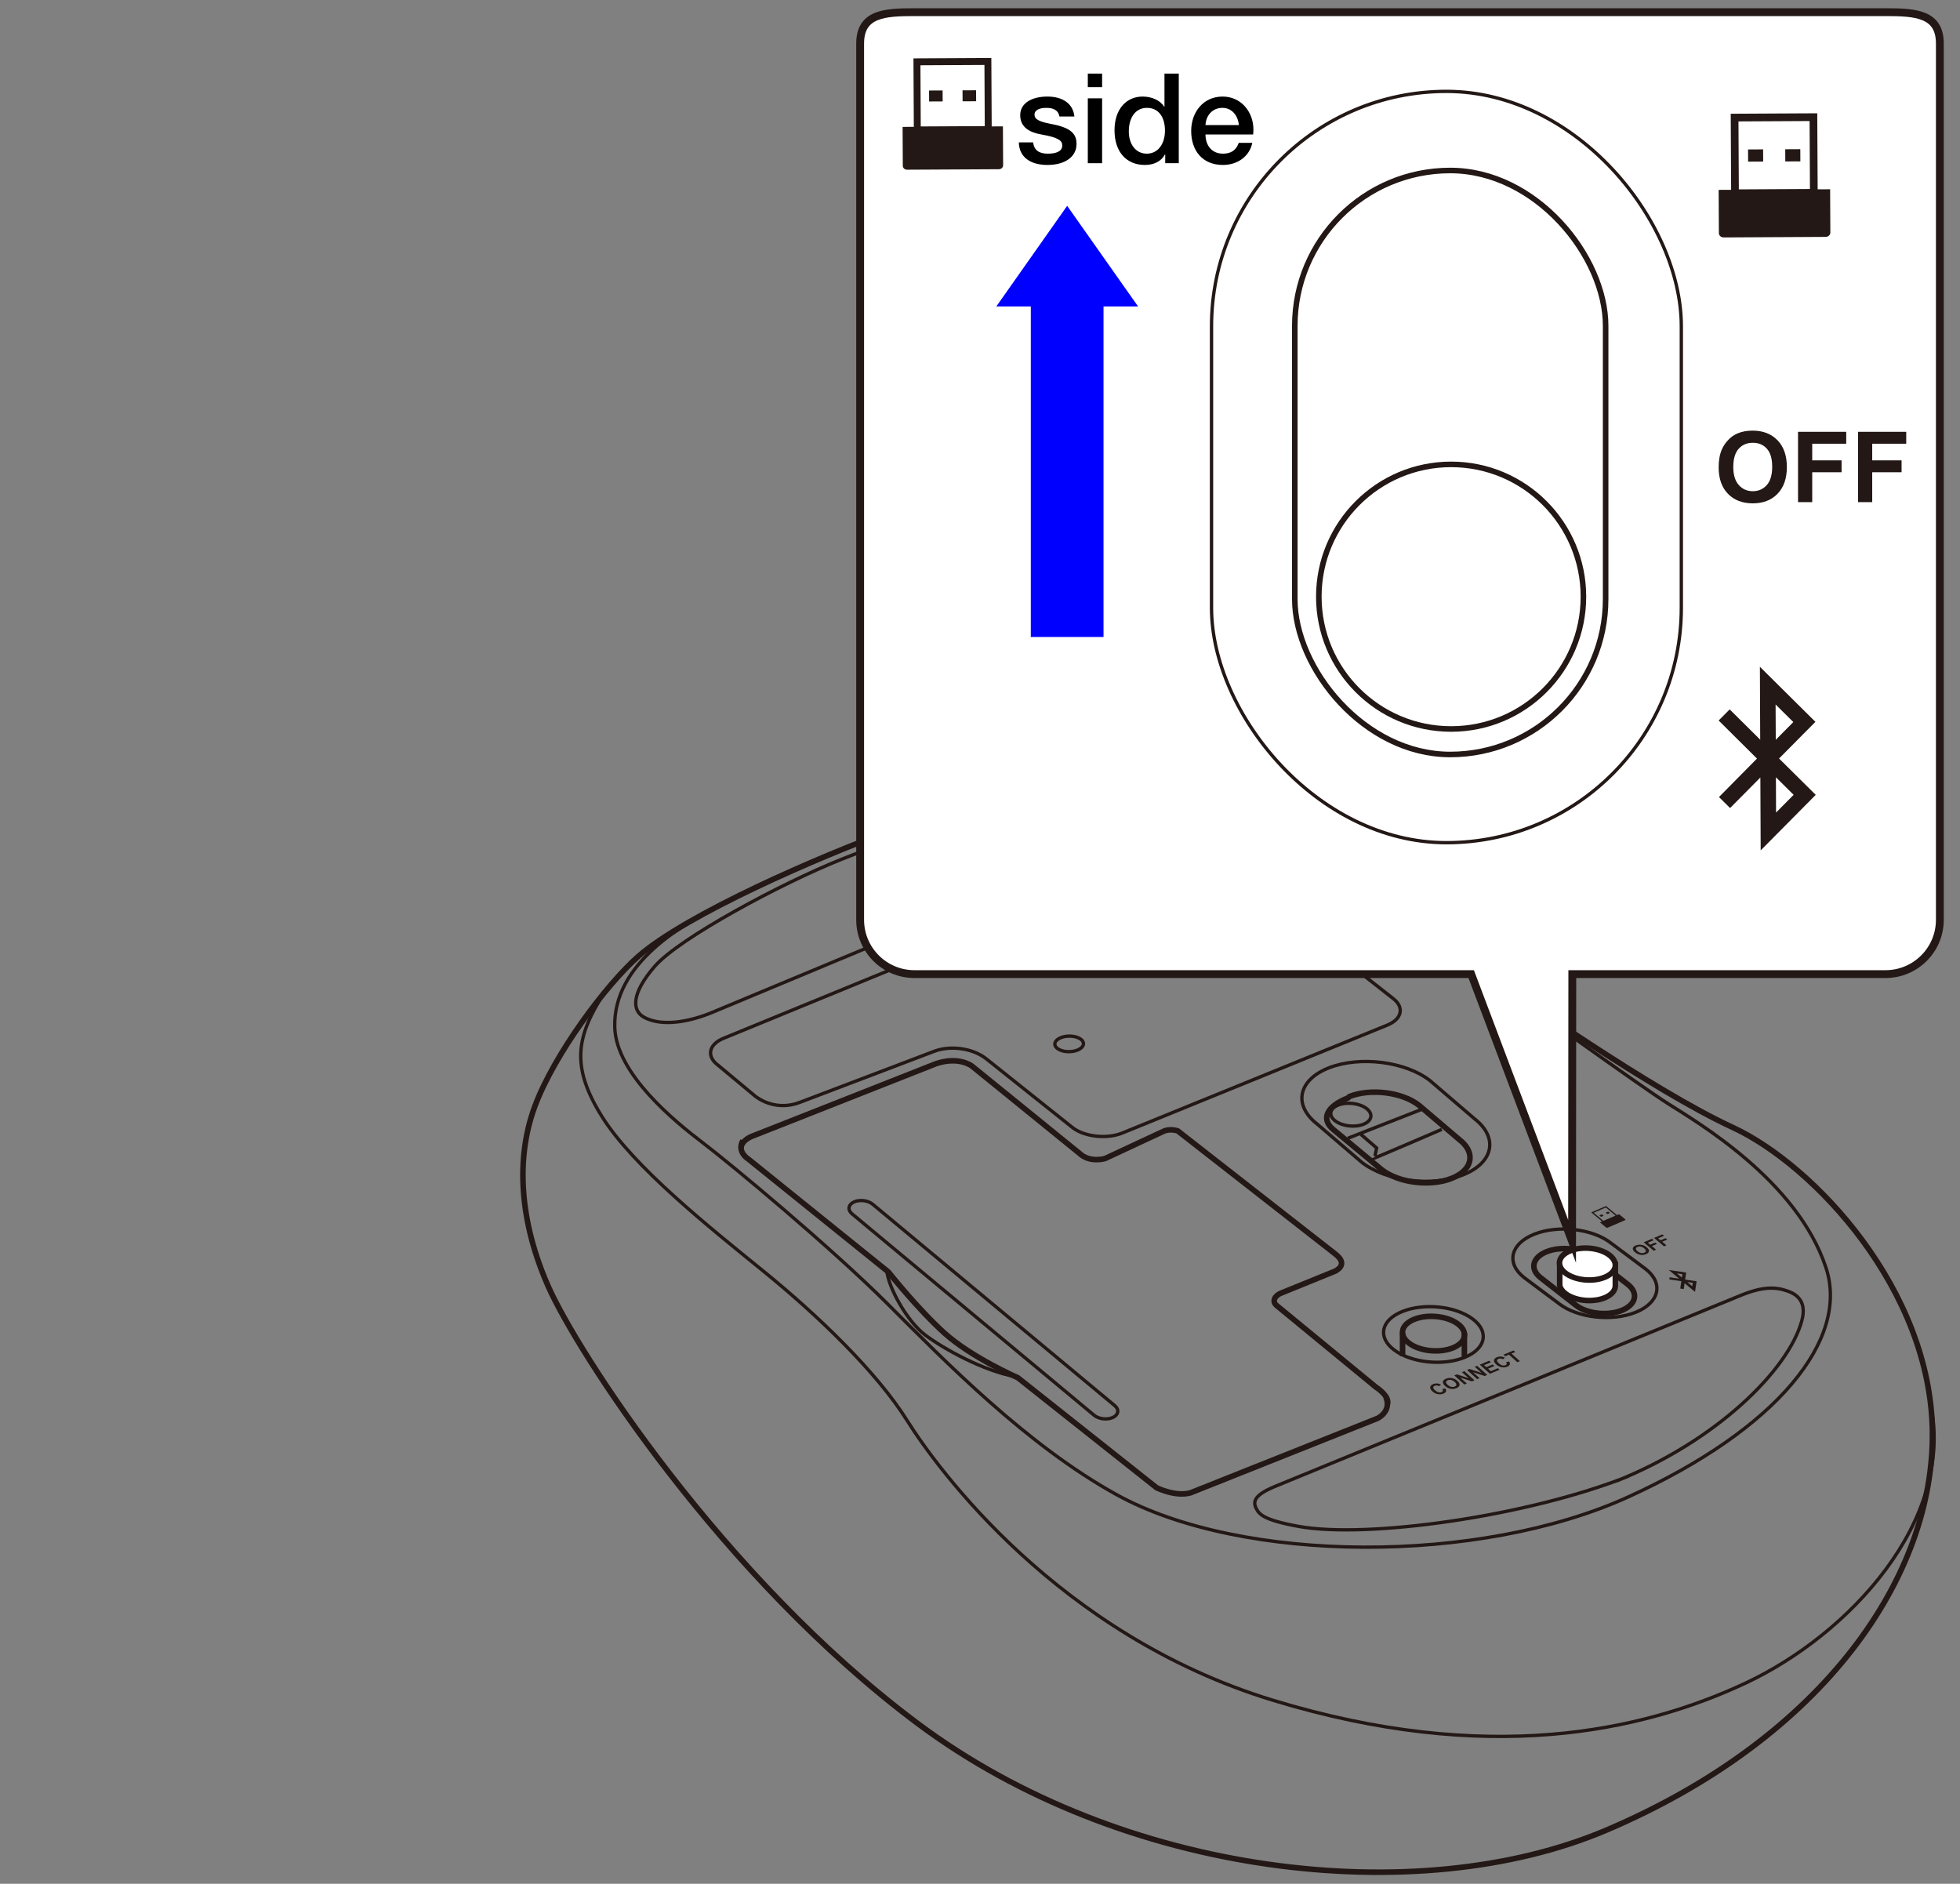
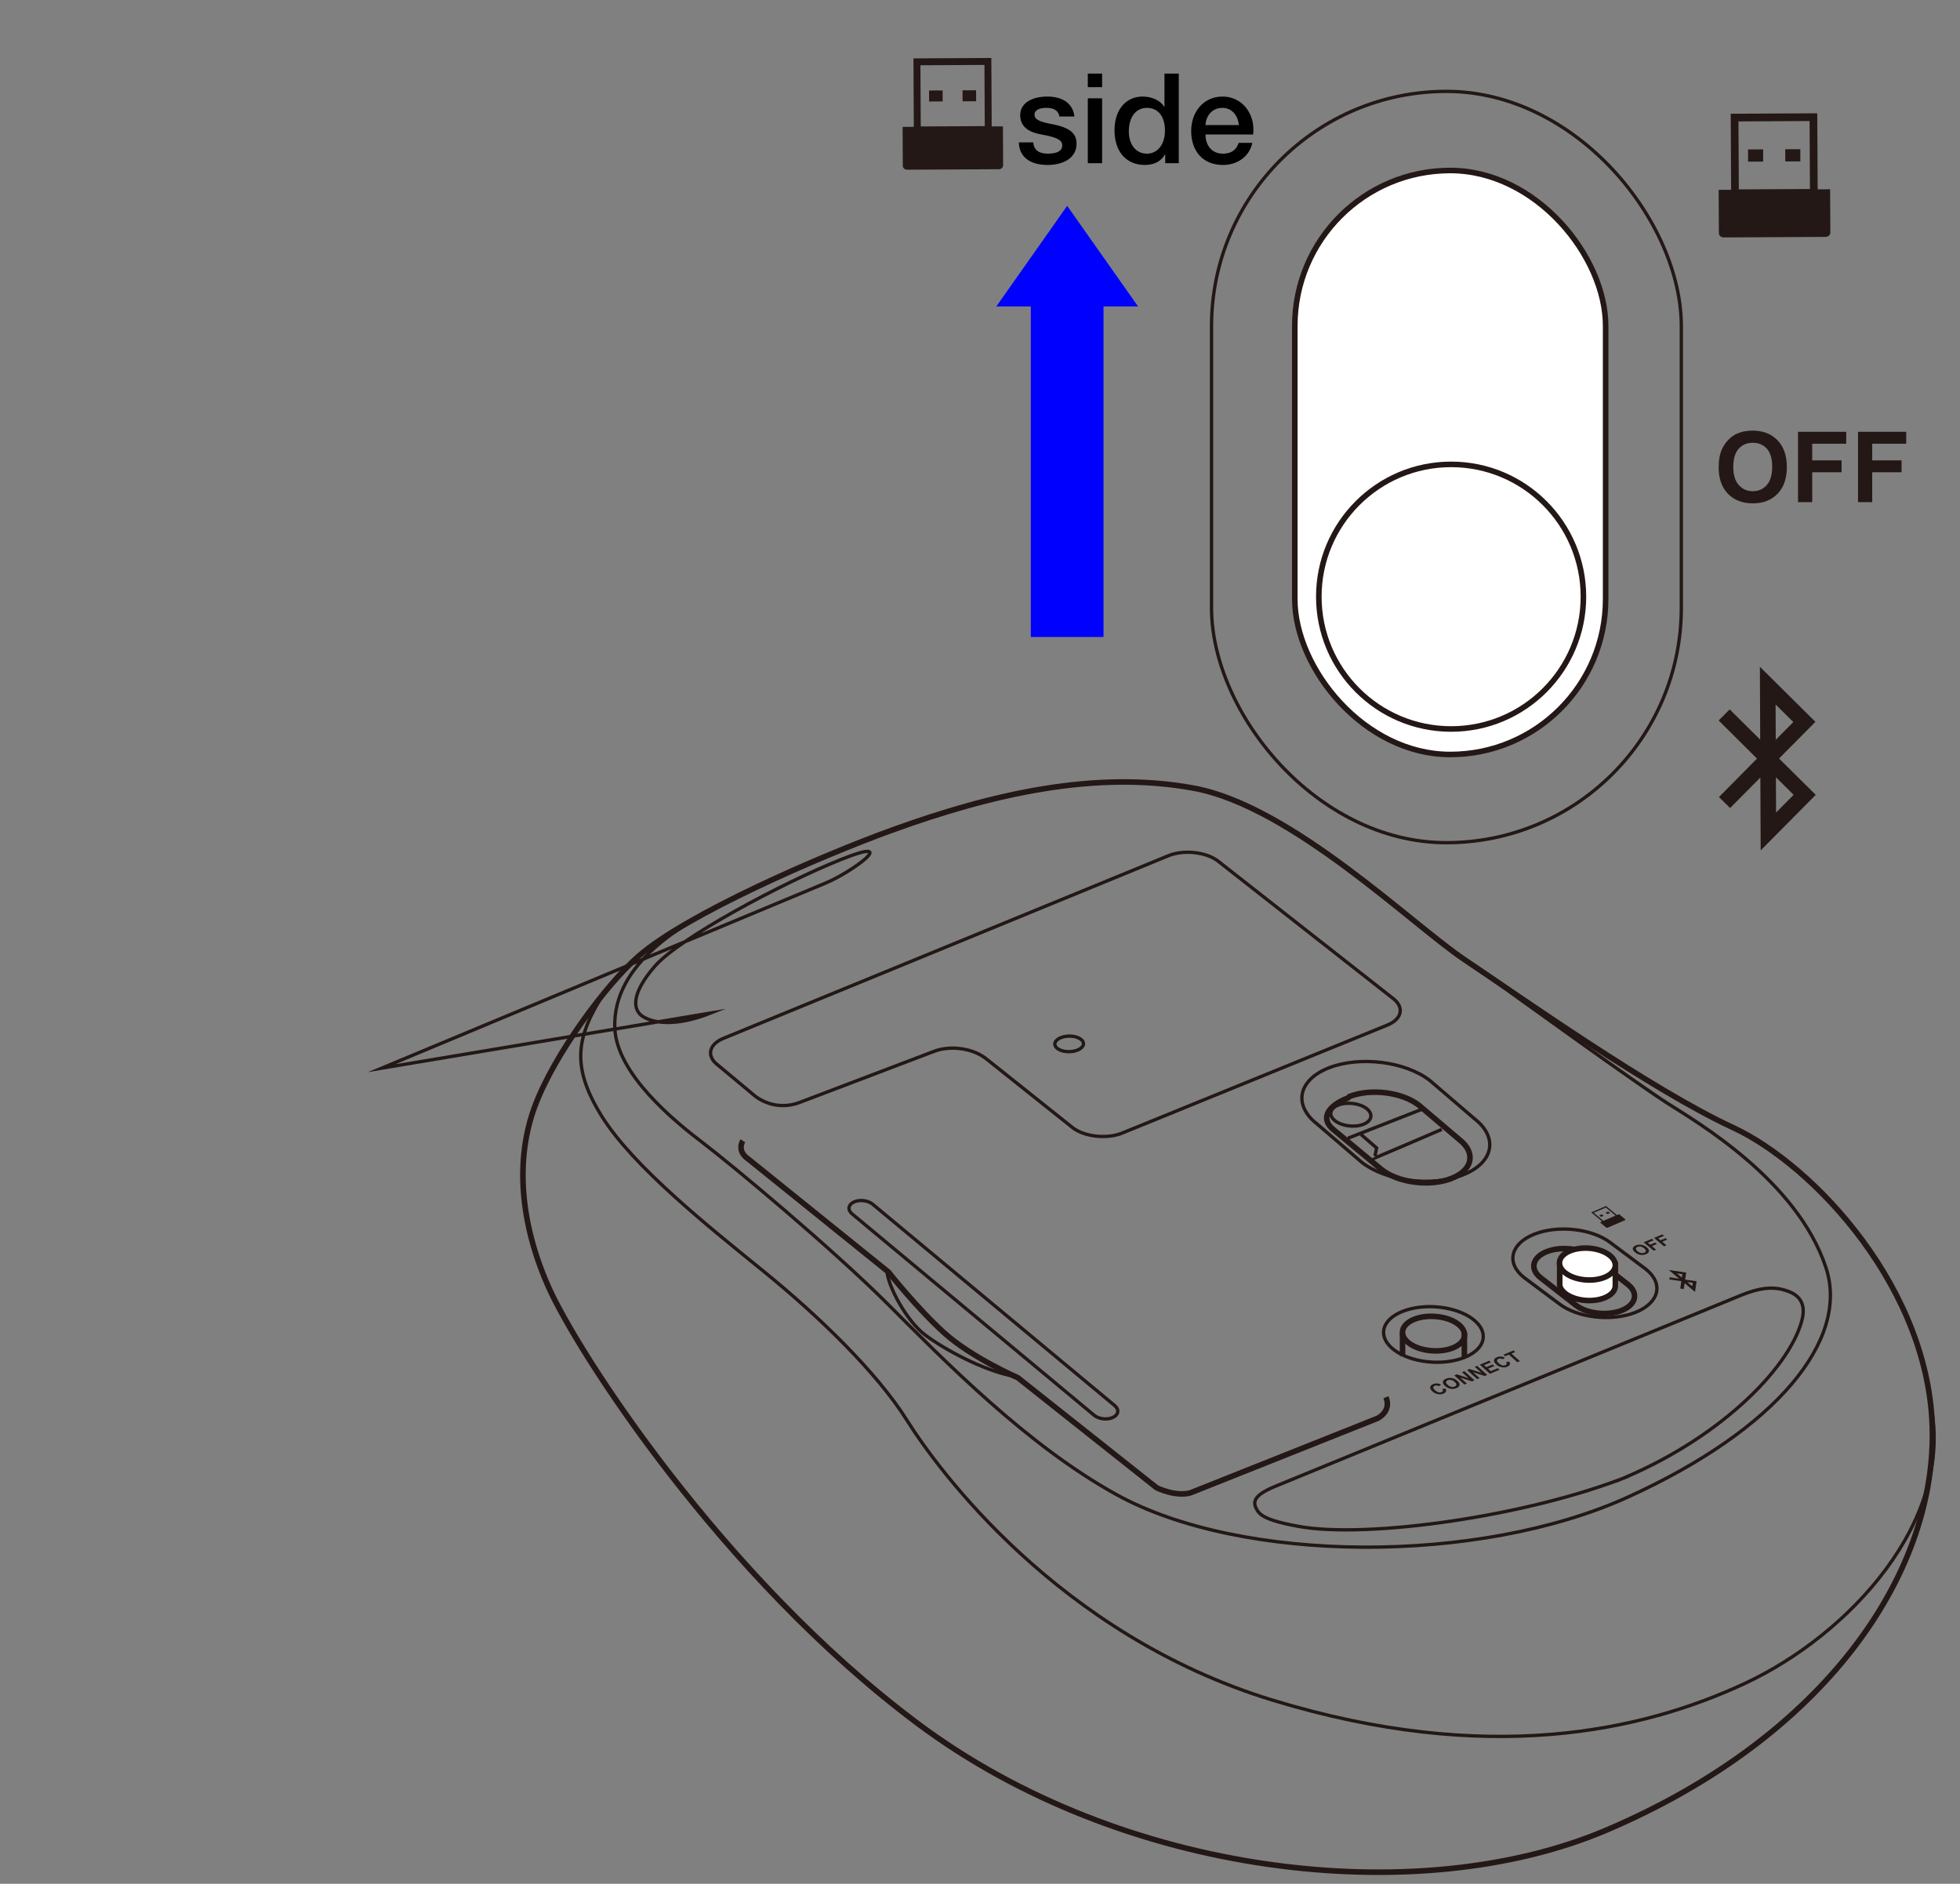
<svg xmlns="http://www.w3.org/2000/svg" version="1.1" viewBox="0 0 250 240.276">
  <rect x="0" y="0" width="250" height="240.276" fill="#808080" stroke="none" />
  <g id="_レイヤー_2" data-name="レイヤー_2">
    <g>
      <g>
        <g>
          <path d="M141.949,180.794h0c-.724.337-1.801.209-2.393-.283l-30.881-25.692c-.592-.492-.483-1.171.241-1.507h0c.724-.337,1.801-.209,2.393.283l30.881,25.692c.592.492.483,1.171-.241,1.507Z" fill="none" stroke="#231815" stroke-miterlimit="10" stroke-width=".425" />
          <path d="M208.625,167.383h0c-3.039,1.215-7.44.714-9.78-1.112l-4.436-3.316c-2.339-1.826-1.767-4.315,1.273-5.53h0c3.039-1.215,7.44-.714,9.78,1.112l4.436,3.316c2.339,1.826,1.767,4.315-1.273,5.53Z" fill="none" stroke="#231815" stroke-miterlimit="10" stroke-width=".425" />
          <path d="M206.861,167.139h0c-1.824.729-4.465.429-5.869-.667l-4.486-3.502c-1.404-1.096-1.06-2.589.764-3.318h0c1.824-.729,4.465-.429,5.869.667l4.486,3.502c1.404,1.096,1.06,2.589-.764,3.318Z" fill="none" stroke="#231815" stroke-miterlimit="10" stroke-width=".709" />
          <path d="M206.038,160.952v3.055c-.011.601-.489,1.176-1.39,1.536-1.559.623-3.796.369-4.996-.568-.399-.312-.634-.66-.711-1.008v-2.909" fill="#fff" stroke="#231815" stroke-miterlimit="10" stroke-width=".709" />
          <path d="M185.946,168.859c1.357,1.008,1.069,2.38-.643,3.064s-4.2.422-5.557-.586c-1.357-1.008-1.069-2.38.643-3.064,1.712-.684,4.2-.422,5.557.586Z" fill="none" stroke="#231815" stroke-miterlimit="10" stroke-width=".709" />
          <path d="M187.818,168.215c2.182,1.621,1.72,3.827-1.033,4.928s-6.754.679-8.936-.942-1.72-3.827,1.033-4.928,6.754-.679,8.936.942Z" fill="none" stroke="#231815" stroke-miterlimit="10" stroke-width=".425" />
          <path d="M206.169,188.904c12.762-5.102,21.916-14.148,23.643-20.409.684-2.48-.591-3.403-1.834-3.834-1.559-.541-3.135-.561-5.842.521l-59.256,24.305c-2.707,1.082-3.145,1.908-2.666,2.88.382.776.939,1.504,5.414,2.319,8.822,1.608,29.333-1.302,42.095-6.404" fill="none" stroke="#231815" stroke-miterlimit="10" stroke-width=".425" />
-           <path d="M90.66,129.207c-3.574,1.429-6.704,1.582-8.575.503-1.41-.814-1.658-2.905,1.443-6.472s16.072-10.544,23.779-13.626c7.707-3.081,24.164-8.477,31.339-9.018,7.175-.541,10.021,1.014,10.637,1.982s1.389,1.67-2.185,3.099l-56.438,23.53Z" fill="none" stroke="#231815" stroke-miterlimit="10" stroke-width=".425" />
+           <path d="M90.66,129.207c-3.574,1.429-6.704,1.582-8.575.503-1.41-.814-1.658-2.905,1.443-6.472s16.072-10.544,23.779-13.626s1.389,1.67-2.185,3.099l-56.438,23.53Z" fill="none" stroke="#231815" stroke-miterlimit="10" stroke-width=".425" />
          <path d="M125.691,134.963l11.181,8.913c1.516,1.126,4.321,1.422,6.233.657l33.823-13.773c1.912-.765,2.237-2.311.721-3.437l-22.345-17.537c-1.516-1.126-4.321-1.422-6.233-.657l-56.764,23.299c-1.912.765-2.237,2.311-.721,3.437l4.763,3.968c1.561,1.16,3.664,1.573,5.741.743l17-6.459c1.917-.766,4.767-.516,6.602.847Z" fill="none" stroke="#231815" stroke-miterlimit="10" stroke-width=".425" />
          <path d="M186.548,149.876h0c-3.951,1.53-9.735.798-12.852-1.626l-5.681-4.871c-3.117-2.424-2.435-5.659,1.516-7.189h0c3.951-1.53,9.735-.798,12.852,1.626l5.681,4.871c3.117,2.424,2.435,5.659-1.516,7.189Z" fill="none" stroke="#231815" stroke-miterlimit="10" stroke-width=".425" />
          <path d="M185.109,150.32h0c-2.724,1.055-6.711.55-8.86-1.121l-6.247-5.183c-1.533-1.317-.779-2.927,1.945-3.981l.183-.183c2.724-1.055,6.711-.55,8.86,1.121l5.165,4.392c2.149,1.671,1.679,3.901-1.045,4.955Z" fill="none" stroke="#231815" stroke-miterlimit="10" stroke-width=".709" />
          <path d="M174.912,147.867c.044.034,8.992-3.819,8.992-3.819" fill="none" stroke="#231815" stroke-miterlimit="10" stroke-width=".425" />
          <path d="M174.31,141.397c.876.681.686,1.581-.424,2.011s-2.719.226-3.595-.455-.686-1.581.424-2.011,2.719-.226,3.595.455Z" fill="none" stroke="#231815" stroke-miterlimit="10" stroke-width=".425" />
          <path d="M113.746,105.893c-9.226,3.35-26.192,10.722-32.318,16.081-4.081,3.571-10.723,12.446-13.212,19.148s-1.915,14.744,1.723,22.977c3.638,8.233,22.126,37.048,47.103,55.72,26.061,19.482,63.774,23.871,87.888,13.595,27.976-11.922,41.742-32.551,41.55-50.741-.191-18.19-15.127-34.083-25.466-38.87-10.34-4.787-26.965-16.538-34.274-21.445-6.686-4.489-22.02-19.531-34.466-21.828-12.446-2.298-25.648.687-38.529,5.365Z" fill="none" stroke="#231815" stroke-miterlimit="10" stroke-width=".709" />
          <path d="M94.749,145.505s-.863,1.295.756,2.375l17.809,14.355s3.67,4.641,7.124,7.771,9.39,5.721,9.39,5.721l17.701,14.032s2.375,1.187,4.317.648l23.854-9.498s1.835-.863,1.079-2.698" fill="none" stroke="#231815" stroke-miterlimit="10" stroke-width=".709" />
-           <path d="M176.961,179.126c.378-1.04-1.476-2.212-1.476-2.212l-12.641-10.393c-.651-.535-.242-1.268.553-1.587l6.908-2.806c.64-.344,1.46-1.054,0-2.195l-20.076-15.687s-1.007-.36-1.871.072l-7.412,3.454s-1.943.576-3.238-.648l-13.744-11.153s-1.655-1.295-4.605-.288l-23.53,9.282s-1.243.5-1.305,1.437" fill="none" stroke="#231815" stroke-miterlimit="10" stroke-width=".709" />
          <line x1="186.783" y1="170.047" x2="186.783" y2="173.111" fill="none" stroke="#231815" stroke-miterlimit="10" stroke-width=".709" />
          <line x1="178.897" y1="170.034" x2="178.897" y2="172.96" fill="none" stroke="#231815" stroke-miterlimit="10" stroke-width=".709" />
          <polyline points="175.377 147.448 175.593 146.423 173.596 144.696" fill="none" stroke="#231815" stroke-miterlimit="10" stroke-width=".425" />
          <line x1="171.923" y1="145.181" x2="181.52" y2="141.423" fill="none" stroke="#231815" stroke-miterlimit="10" stroke-width=".425" />
          <path d="M113.118,162.077c.142,1.993,2.517,6.418,4.891,8.199s7.422,4.579,11.509,5.311" fill="none" stroke="#231815" stroke-miterlimit="10" stroke-width=".425" />
          <path d="M91.858,115.443c-4.325,2.25-13.73,7.288-13.443,15.635.203,5.899,7.627,11.945,11.225,14.679s16.406,13.384,23.602,20.58c7.196,7.196,17.773,18.025,29.214,24.321,15.983,8.795,46.196,8.923,65.193.288,18.997-8.635,28.279-20.076,25.257-29.25-3.69-11.201-16.622-18.673-20.22-20.975-3.598-2.303-18.296-12.855-24.256-17.221" fill="none" stroke="#231815" stroke-miterlimit="10" stroke-width=".425" />
          <path d="M246.259,179.14c3.063,14.818-10.403,29.363-23.643,35.551s-32.956,10.506-60.3,2.159c-27.344-8.347-42.742-29.502-46.628-35.69-3.886-6.188-11.369-13.384-18.277-18.997-6.908-5.613-16.641-13.335-20.67-19.811s-3.146-10.273.343-15.739" fill="none" stroke="#231815" stroke-miterlimit="10" stroke-width=".425" />
          <path d="M205.298,160.1c1.2.937.909,2.202-.65,2.825s-3.796.369-4.996-.568-.909-2.202.65-2.825,3.796-.369,4.996.568Z" fill="#fff" stroke="#231815" stroke-miterlimit="10" stroke-width=".709" />
        </g>
        <g>
          <g>
            <path d="M183.965,177.159l.396-.061c.092.148.117.276.073.385s-.153.2-.326.273c-.214.09-.449.112-.704.064-.255-.047-.485-.162-.688-.345-.216-.194-.314-.373-.294-.539.019-.166.142-.296.368-.392.197-.083.404-.109.621-.076.129.018.263.066.403.144l-.261.192c-.086-.052-.178-.083-.278-.092s-.193.004-.279.041c-.119.05-.182.122-.187.215-.006.093.068.209.223.348.163.147.317.236.46.268.143.032.273.022.39-.027.087-.037.139-.088.157-.154s-.006-.147-.074-.244Z" fill="#231815" />
            <path d="M184.331,176.789c-.132-.119-.218-.229-.258-.329-.029-.075-.038-.149-.027-.223.011-.074.042-.138.092-.193.066-.073.164-.137.296-.193.238-.1.487-.127.748-.081s.497.164.707.353c.209.188.302.365.278.53-.024.166-.154.299-.391.399-.24.101-.489.129-.749.083-.259-.046-.491-.161-.697-.346ZM184.657,176.639c.147.132.3.214.46.246s.305.021.435-.034.198-.134.207-.236c.008-.102-.063-.221-.213-.356-.148-.133-.299-.216-.454-.247-.154-.031-.297-.019-.432.038s-.205.135-.214.236c-.008.101.062.219.211.352Z" fill="#231815" />
            <path d="M186.792,176.594l-1.294-1.163.317-.134,1.525.498-.864-.777.302-.128,1.294,1.163-.327.138-1.494-.484.844.758-.302.128Z" fill="#231815" />
            <path d="M188.42,175.908l-1.294-1.163.317-.134,1.525.498-.864-.777.302-.128,1.294,1.163-.327.138-1.494-.484.844.758-.302.128Z" fill="#231815" />
            <path d="M190.044,175.222l-1.294-1.163,1.196-.504.219.197-.87.367.287.258.81-.342.218.196-.81.342.352.317.901-.38.218.196-1.227.517Z" fill="#231815" />
            <path d="M192.104,173.725l.396-.061c.092.148.117.276.073.385s-.153.2-.326.273c-.214.09-.449.112-.704.064-.255-.047-.485-.162-.688-.345-.216-.194-.314-.373-.294-.539.019-.166.142-.296.368-.392.197-.083.404-.109.621-.076.129.018.263.066.403.144l-.261.192c-.086-.052-.178-.083-.278-.092s-.193.004-.279.041c-.119.05-.182.122-.187.215-.006.093.068.209.223.348.163.147.317.236.46.268.143.032.273.022.39-.027.087-.037.139-.088.157-.154s-.006-.147-.074-.244Z" fill="#231815" />
            <path d="M193.539,173.749l-1.075-.966-.479.202-.219-.197,1.282-.541.219.197-.478.202,1.075.966-.326.137Z" fill="#231815" />
          </g>
          <g>
            <path d="M208.556,159.734c-.13-.109-.215-.211-.256-.305-.029-.07-.04-.139-.031-.208.009-.069.037-.129.085-.181.062-.069.156-.13.282-.184.228-.096.468-.124.721-.084s.483.147.69.322c.205.173.299.337.279.492-.019.155-.142.281-.369.377-.23.097-.47.126-.721.086-.251-.04-.477-.145-.68-.315ZM208.868,159.59c.144.121.294.196.449.225s.295.016.419-.036.189-.127.195-.223c.006-.096-.065-.206-.213-.331-.145-.123-.293-.198-.443-.226-.149-.027-.288-.014-.416.041s-.195.129-.202.223c-.006.095.065.204.211.327Z" fill="#231815" />
            <path d="M210.927,159.525l-1.273-1.072,1.058-.449.216.182-.747.317.301.254.644-.273.215.181-.644.273.541.456-.311.132Z" fill="#231815" />
            <path d="M212.245,158.966l-1.273-1.072,1.058-.449.216.182-.747.317.301.254.644-.273.215.181-.644.273.541.456-.311.132Z" fill="#231815" />
          </g>
          <path id="Bug" d="M213.884,162.415l.707.103-.065.434-.643-.537h0ZM215.851,164.059l.065-.434-.707-.103.642.537h0ZM214.455,163.414l-1.531-.224.041-.272,1.219.177-1.326-1.109,2.216.323-.134.898,1.463.213-.203,1.359-1.326-1.109-.112.748-.443-.065.139-.94h0Z" fill="#231815" fill-rule="evenodd" />
          <g>
            <path d="M206.241,154.981l-1.386-1.156-1.892.813,1.386,1.156-.272.117.789.658c.043.036.125.045.182.021l2.228-.957c.057-.025.069-.074.026-.11l-.789-.658-.273.117ZM203.273,154.682l1.555-.668,1.239,1.033-1.555.668-1.239-1.033Z" fill="#231815" />
            <polygon points="204.213 155.206 204.542 155.064 204.32 154.879 203.991 155.02 204.213 155.206" fill="#231815" />
            <polygon points="205.026 154.856 205.355 154.715 205.133 154.53 204.804 154.671 205.026 154.856" fill="#231815" />
          </g>
        </g>
      </g>
      <path d="M137.864,132.555c.58.441.381,1.063-.444,1.389s-1.963.232-2.543-.209-.381-1.063.444-1.389,1.963-.232,2.543.209Z" fill="none" stroke="#231815" stroke-miterlimit="10" stroke-width=".425" />
    </g>
  </g>
  <g id="_レイヤー_1" data-name="レイヤー_1">
-     <path d="M116.647,1.551h123.85c3.83,0,6.934.183,6.934,4.01v79.239s0,21.46,0,21.46v11.057c0,3.825-3.105,6.928-6.934,6.928h-39.948s-.028,34.084-.028,34.084l-12.868-34.084h-71.007c-3.83,0-6.934-3.102-6.934-6.928V5.561c0-3.827,3.105-4.01,6.934-4.01Z" fill="#fff" stroke="#231815" stroke-miterlimit="10" />
    <polygon points="136.118 26.252 145.162 39.085 140.756 39.085 140.756 81.249 131.481 81.249 131.481 39.085 127.083 39.085 136.118 26.252" fill="blue" />
    <g>
      <path d="M137.041,14.861h-1.904c-.145-.752-.688-1.104-1.681-1.104-.896,0-1.505.304-1.505.849,0,.576.496.896,2.097,1.2,2.545.464,3.266,1.265,3.266,2.545,0,1.729-1.585,2.689-3.697,2.689-2.177,0-3.618-.977-3.666-2.881h1.825c.112.977.736,1.441,1.872,1.441,1.121,0,1.841-.32,1.841-1.041,0-.576-.368-1.008-2.673-1.409-1.376-.24-2.688-.848-2.688-2.465,0-1.553,1.521-2.369,3.457-2.369,1.969,0,3.281.896,3.457,2.545Z" />
      <path d="M140.575,9.387v1.729h-1.824v-1.729h1.824ZM140.575,12.541v8.275h-1.824v-8.275h1.824Z" />
      <path d="M150.354,9.387v11.429h-1.729v-1.121h-.032c-.496.913-1.44,1.345-2.561,1.345-2.369,0-3.874-1.681-3.874-4.418s1.537-4.306,3.586-4.306c1.185,0,2.257.496,2.753,1.296h.032v-4.226h1.824ZM146.272,19.6c1.456,0,2.32-1.281,2.32-2.929,0-1.793-.849-2.914-2.305-2.914s-2.305,1.249-2.305,3.009c0,1.601.864,2.833,2.289,2.833Z" />
      <path d="M159.873,16.527c0,.208-.016.416-.031.624h-6.083c0,1.361.784,2.449,2.226,2.449,1.008,0,1.681-.417,2.017-1.377h1.729c-.368,1.777-1.937,2.817-3.745,2.817-2.609,0-4.05-1.825-4.05-4.338,0-2.385,1.536-4.386,4.001-4.386,2.337,0,3.938,1.921,3.938,4.21ZM158.017,15.95c-.096-1.152-.849-2.193-2.097-2.193-1.28,0-2.097.977-2.161,2.193h4.258Z" />
    </g>
    <g>
      <rect x="154.53" y="11.655" width="59.924" height="95.828" rx="29.962" ry="29.962" fill="none" stroke="#231815" stroke-miterlimit="10" stroke-width=".425" />
      <rect x="165.153" y="21.746" width="39.647" height="74.487" rx="19.824" ry="19.824" fill="#fff" stroke="#231815" stroke-miterlimit="10" stroke-width=".709" />
      <circle cx="185.092" cy="76.106" r="16.875" fill="#fff" stroke="#231815" stroke-miterlimit="10" stroke-width=".709" />
      <g>
        <path d="M219.216,59.618c0-.916.138-1.681.409-2.3.206-.456.484-.869.838-1.231.35-.363.737-.631,1.159-.806.556-.237,1.2-.356,1.931-.356,1.322,0,2.378.413,3.172,1.231s1.191,1.959,1.191,3.419c0,1.447-.394,2.581-1.181,3.397-.787.819-1.841,1.228-3.156,1.228-1.334,0-2.394-.406-3.181-1.222-.787-.812-1.181-1.931-1.181-3.359ZM221.082,59.556c0,1.016.234,1.784.703,2.309s1.066.788,1.788.788,1.312-.263,1.778-.781c.463-.519.694-1.3.694-2.341,0-1.025-.225-1.794-.678-2.3-.45-.503-1.047-.756-1.794-.756s-1.347.256-1.806.766c-.456.512-.684,1.284-.684,2.316Z" fill="#231815" />
        <path d="M229.341,64.046v-8.969h6.147v1.519h-4.337v2.122h3.744v1.516h-3.744v3.812h-1.809Z" fill="#231815" />
        <path d="M236.994,64.046v-8.969h6.147v1.519h-4.338v2.122h3.744v1.516h-3.744v3.812h-1.809Z" fill="#231815" />
      </g>
      <path id="Bug1" data-name="Bug" d="M226.479,89.856l2.261,2.242-2.24,2.26-.021-4.502h0ZM226.538,103.64l2.242-2.261-2.26-2.24.018,4.502h0ZM224.105,96.758l-4.889-4.86,1.405-1.417,3.895,3.862-.04-9.296,7.082,7.022-4.637,4.677,4.677,4.637-7.022,7.082-.04-9.296-3.862,3.896-1.417-1.405,4.847-4.901h0Z" fill="#231815" fill-rule="evenodd" />
      <g>
        <path d="M231.844,24.152l-.051-9.702-11.038.058.051,9.702-1.59.008.029,5.522c.002.302.275.546.61.544l13.003-.069c.335-.002.606-.248.604-.551l-.029-5.522-1.59.008ZM221.743,15.486l9.072-.048.046,8.67-9.072.048-.046-8.67Z" fill="#231815" />
        <rect x="222.97" y="19.059" width="1.921" height="1.555" transform="translate(-.102 1.184) rotate(-.303)" fill="#231815" />
        <rect x="227.713" y="19.034" width="1.921" height="1.555" transform="translate(-.102 1.209) rotate(-.303)" fill="#231815" />
      </g>
    </g>
  </g>
  <g id="_編集モード" data-name="編集モード">
    <g>
      <path d="M126.492,16.125l-.046-8.732-9.934.053.046,8.732-1.431.008.026,4.97c.001.272.247.491.549.49l11.703-.062c.302-.002.545-.224.544-.496l-.026-4.97-1.431.008ZM117.402,8.325l8.165-.043.041,7.803-8.165.043-.041-7.803Z" fill="#231815" />
      <rect x="118.506" y="11.541" width="1.729" height="1.4" transform="translate(-.063 .631) rotate(-.303)" fill="#231815" />
      <rect x="122.775" y="11.518" width="1.729" height="1.4" transform="translate(-.063 .654) rotate(-.303)" fill="#231815" />
    </g>
  </g>
</svg>